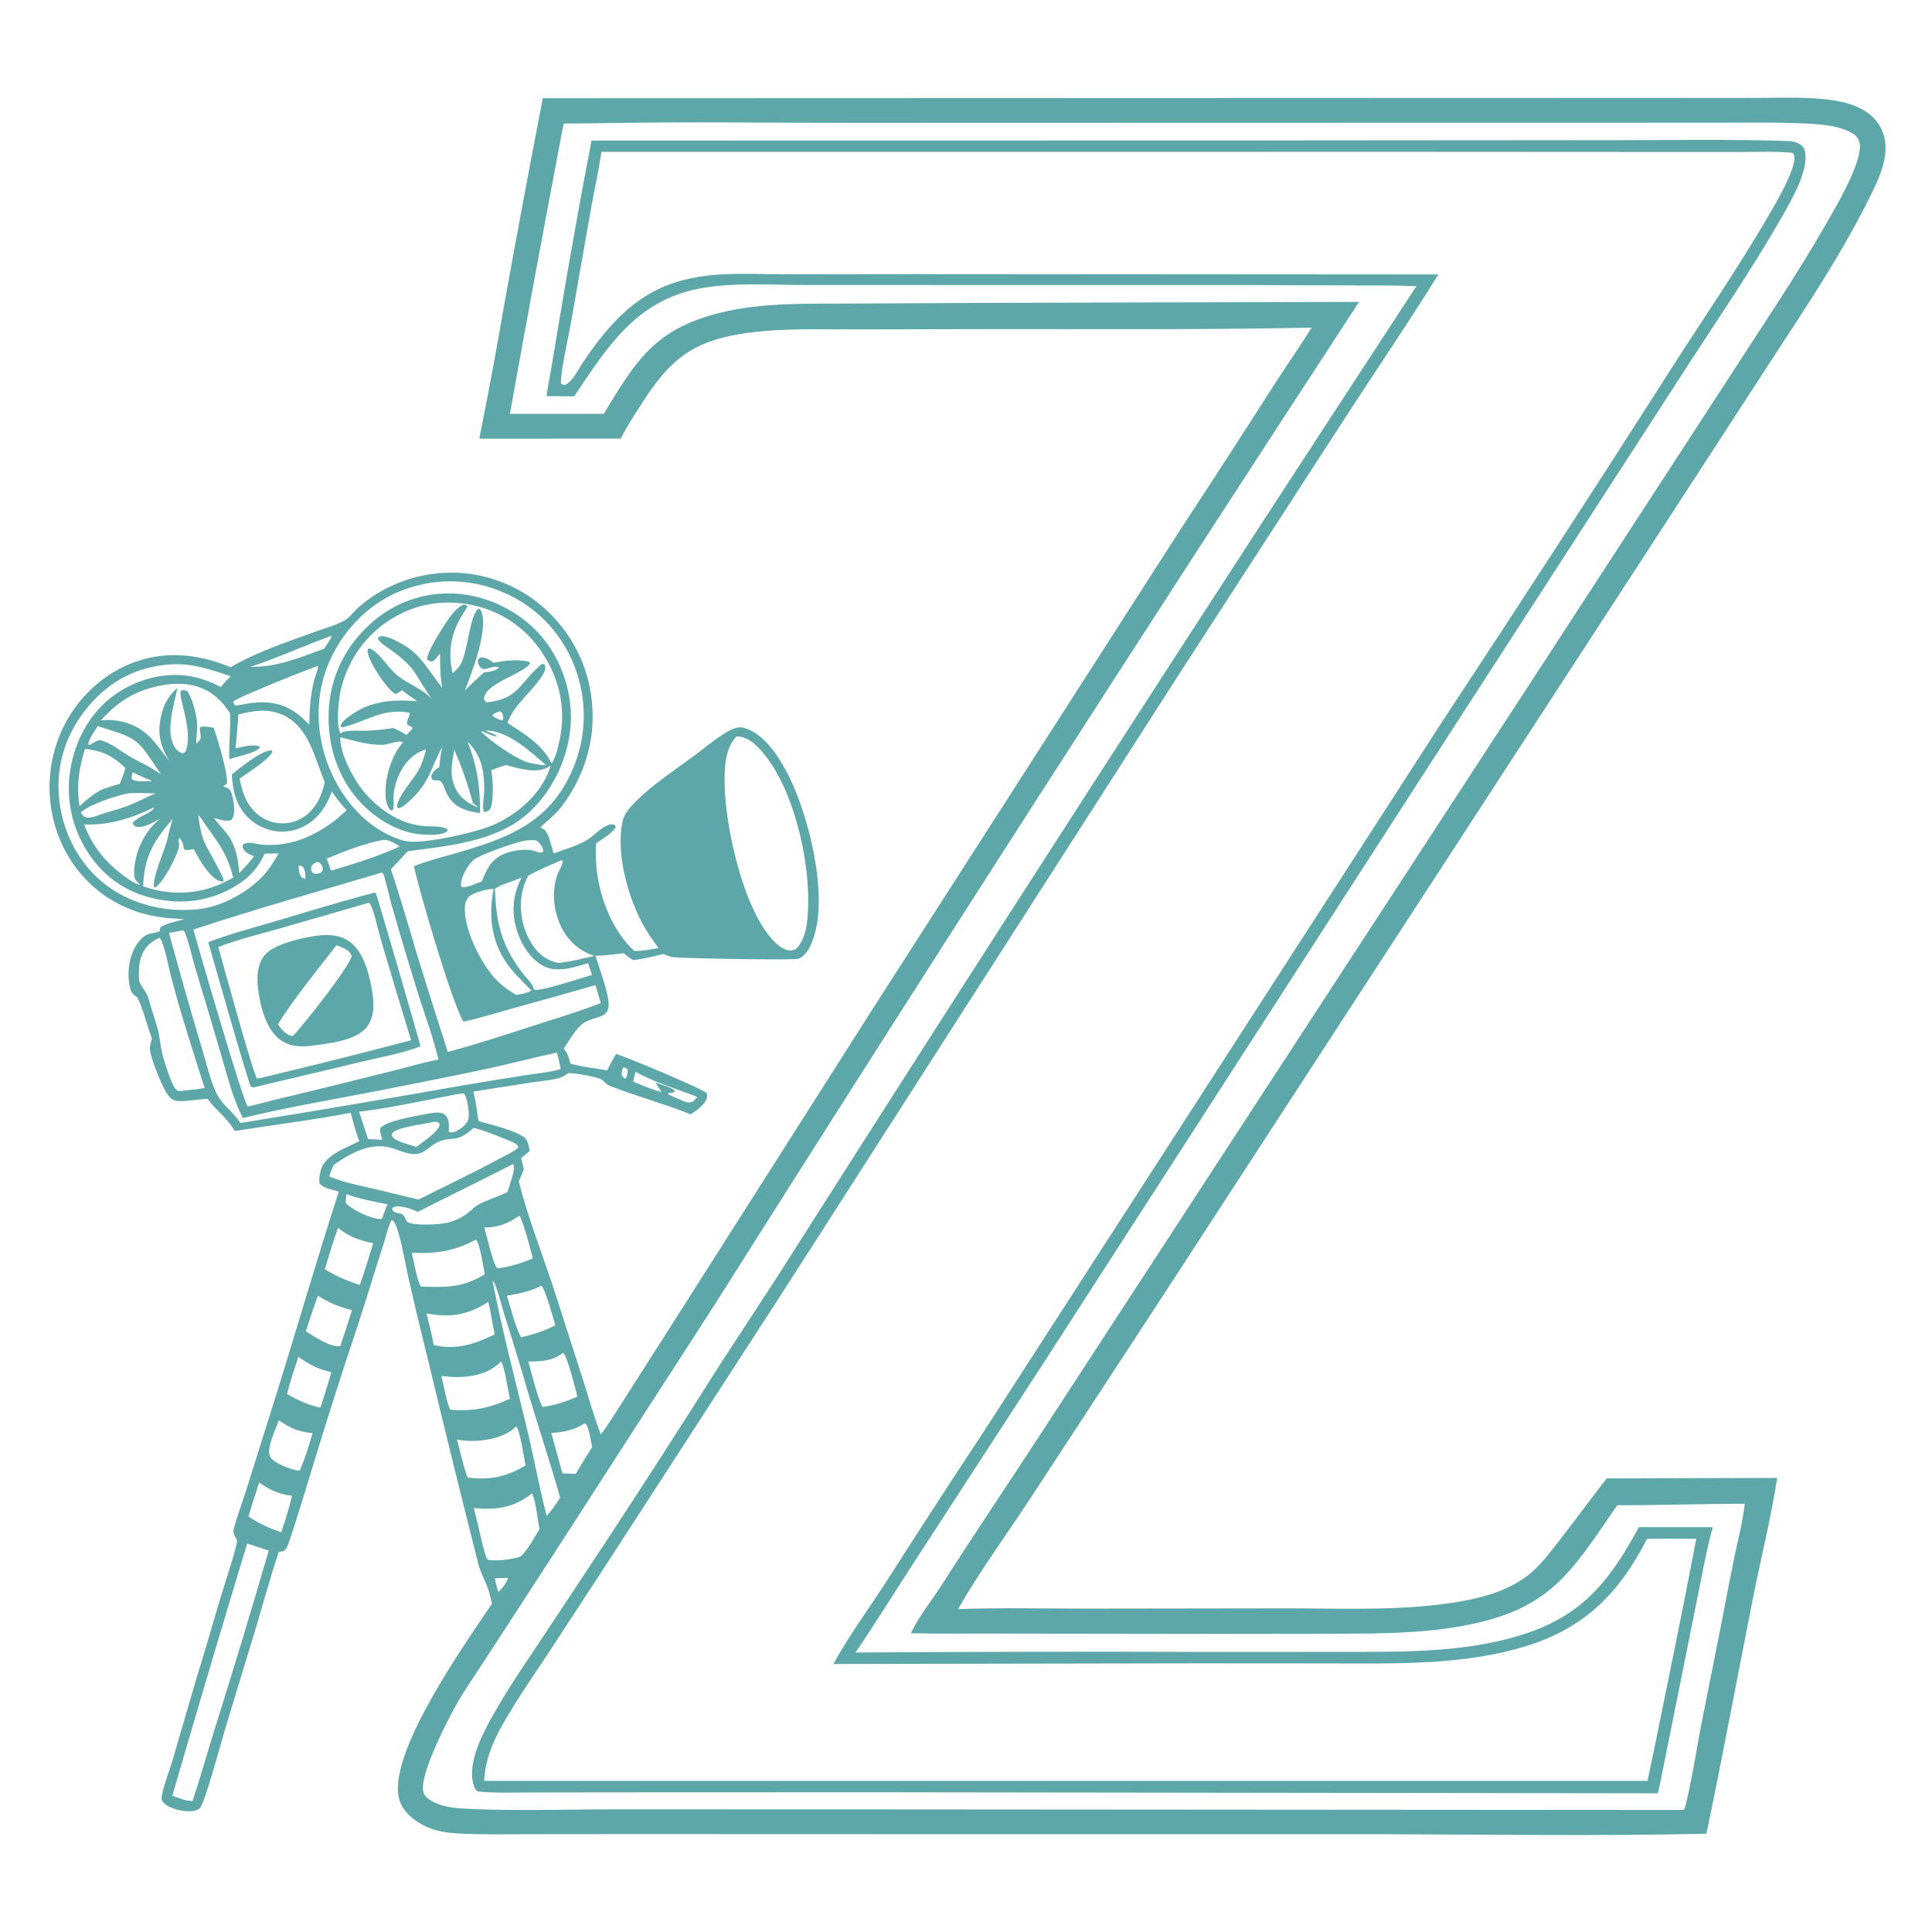
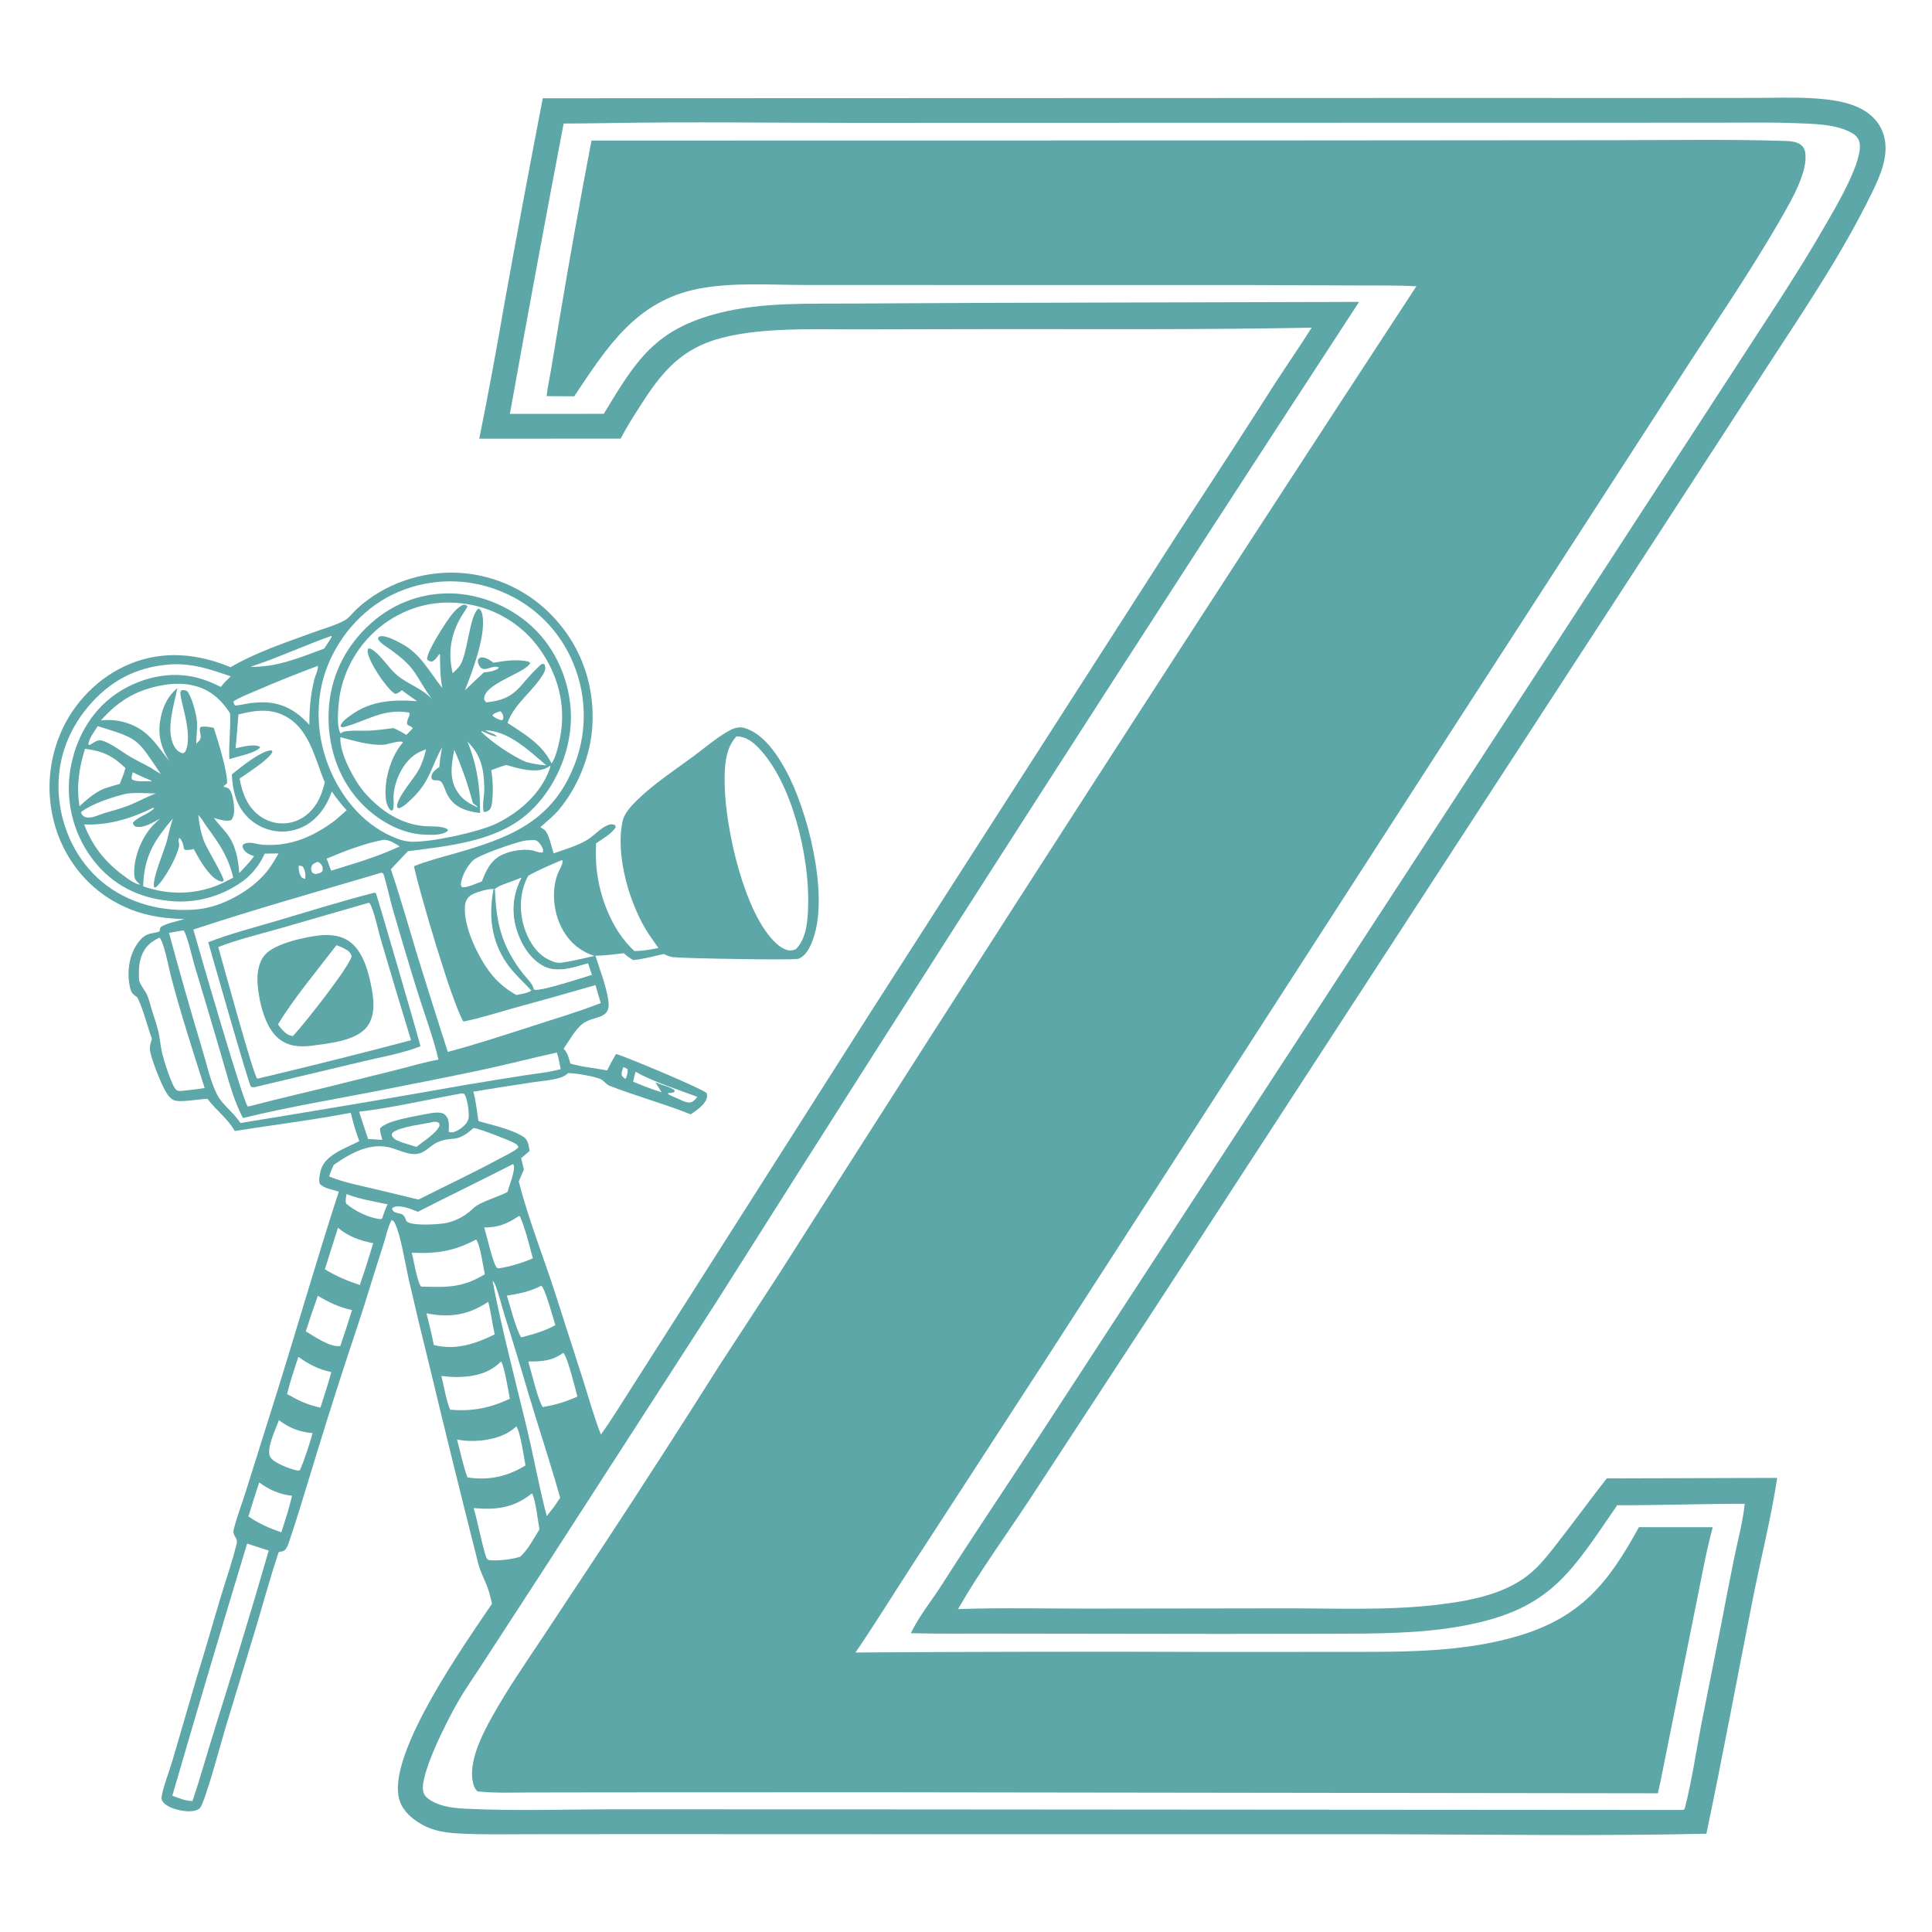
<svg xmlns="http://www.w3.org/2000/svg" version="1.1" style="display: block;" viewBox="0 0 2048 2048" width="1024" height="1024">
  <path transform="translate(0,0)" fill="rgb(255,255,255)" d="M 0 0 L 2048 0 L 2048 2048 L 0 2048 L 0 0 z" />
  <path transform="translate(0,0)" fill="rgb(93,167,169)" d="M 575.363 104.142 L 1477.21 103.839 L 1775.95 103.852 L 1863.63 103.782 C 1881.8 103.71 1900.14 103.05 1918.28 104.008 C 1936.57 104.973 1957.03 106.871 1973.48 115.648 C 1984.73 121.65 1993.4 131.215 1996.94 143.589 C 2002.79 164.015 1993.5 185.437 1984.71 203.549 C 1953.96 266.855 1914.21 325.952 1875.83 384.772 L 1750.88 577.156 L 1227.91 1380.94 L 1091.16 1589.95 C 1066.38 1627.5 1037.77 1666.87 1015.55 1705.7 C 1060.51 1704.13 1105.71 1705.16 1150.7 1705.2 L 1362 1704.91 C 1416.15 1704.83 1471.56 1707.43 1525.39 1700.9 C 1559.78 1696.72 1598.57 1689.39 1624.99 1665.43 C 1635.57 1655.84 1644.24 1644.25 1652.98 1633.02 C 1669.95 1611.23 1686.21 1588.9 1703.22 1567.15 L 1883.89 1566.65 C 1877.25 1610.12 1866.25 1653.25 1857.74 1696.41 C 1841.47 1778.85 1826.08 1861.59 1808.86 1943.82 C 1695.55 1946.39 1581.92 1944.69 1468.58 1944.35 L 1018.07 1944.35 L 672.061 1944.23 L 559.259 1944.33 C 534.184 1944.36 508.969 1944.98 483.935 1943.42 C 468.883 1942.47 455.973 1939.92 443.127 1931.57 C 433.152 1925.1 424.863 1916.57 422.553 1904.5 C 413.094 1855.05 492.757 1742.67 521.582 1699.94 C 520.155 1694.4 518.933 1688.56 516.966 1683.19 C 513.778 1674.49 509.337 1666.53 506.962 1657.5 C 489.236 1587.52 471.947 1517.43 455.099 1447.24 C 447.522 1416.87 440.228 1386.44 433.216 1355.94 C 429.822 1340.87 425.037 1310.48 419.002 1297.67 C 418.021 1295.59 417.366 1294.09 415.155 1293.22 C 411.051 1300.79 409.002 1311.41 406.289 1319.68 C 397.028 1347.94 388.65 1376.46 379.335 1404.69 C 364.072 1450.2 349.418 1495.92 335.374 1541.82 C 325.579 1573.36 316.389 1605.33 305.685 1636.57 C 301.722 1648.14 296.158 1643.05 295.165 1646.03 C 286.916 1670.73 280.032 1695.98 272.628 1720.95 L 239.119 1831.21 C 235.144 1843.99 216.951 1912.88 211.549 1917.08 C 206.847 1920.74 198.663 1920.32 193.177 1919.42 C 186.612 1918.34 175.92 1915.39 172.2 1909.25 C 170.795 1906.93 171.186 1904.85 171.719 1902.34 C 174.233 1890.48 179.29 1878.22 182.723 1866.51 L 208.88 1777.01 C 217.596 1749.26 225.421 1721.26 233.816 1693.42 C 239.506 1674.54 246.253 1655.53 250.861 1636.37 C 251.79 1632.51 250.469 1631.33 248.821 1628.21 C 247.399 1625.51 247.116 1623.51 247.88 1620.59 C 251.4 1607.13 256.567 1593.73 260.733 1580.43 L 292.297 1480.08 C 314.898 1407.9 335.759 1335.18 359.103 1263.23 C 352.83 1260.9 343.044 1260.02 338.777 1254.56 C 337.818 1250.34 338.986 1244.33 340.146 1240.17 C 344.685 1223.89 367.14 1216.88 380.868 1209.67 C 377.077 1199.8 374.334 1189.86 371.855 1179.59 C 331.086 1187.35 289.805 1192.46 248.827 1198.9 C 241.161 1185.29 229.102 1177.11 220.042 1164.85 C 210.954 1164.83 191.8 1169.04 184.429 1166.27 C 179.563 1164.44 175.758 1157.59 173.571 1153.26 C 169.367 1144.95 159.925 1121.74 158.981 1113.08 C 158.531 1108.96 159.79 1104.97 161.113 1101.13 C 155.7 1086.93 152.283 1070.7 145.541 1057.19 C 139.715 1053.24 138.734 1051.6 137.4 1044.75 C 134.528 1029.99 136.931 1012.5 145.708 1000.17 C 150.113 993.972 154.2 990.352 161.743 989.152 C 164.424 988.725 166.619 988.275 169.153 987.313 C 169.35 985.51 169.556 984.237 170.375 982.61 C 177.314 978.431 187.49 976.756 195.276 974.272 C 175.623 973.646 157.424 971.409 138.988 964.226 C 104.834 950.921 78.502 924.965 64.044 891.319 C 48.82 855.447 48.619 814.968 63.485 778.946 C 76.976 745.752 104.199 717.597 137.451 703.882 C 173.158 689.154 209.492 692.769 244.416 707.265 C 271.854 691.218 302.985 681.056 332.754 670.135 C 343.292 666.27 355.834 662.95 365.525 657.488 C 370.371 654.757 374.607 648.791 378.763 644.994 C 407.519 618.727 447.234 605.217 485.999 607.19 C 525.548 609.294 562.622 627.097 588.99 656.648 C 616.948 687.732 630.214 727.181 627.981 768.778 C 626.287 800.358 612.802 834.102 592.461 858.35 C 586.829 865.064 579.285 871.001 572.75 876.87 C 574.419 877.833 577.202 879.321 578.352 880.881 C 582.432 886.415 584.661 897.937 586.894 904.641 C 598.357 900.468 613.699 896.18 623.785 889.47 C 630.799 884.803 636.265 878.085 644.213 874.71 C 647.266 873.413 649.042 873.539 652.095 874.668 L 652.739 876.596 C 649.416 883.288 638.042 889.624 631.851 893.962 C 631.562 900.463 631.563 906.974 631.855 913.475 C 633.431 946.37 647.702 985.688 672.496 1008.14 C 681.17 1008.11 689.496 1006.61 697.97 1004.91 C 694.734 1000.43 691.555 995.918 688.433 991.364 C 667.739 960.528 651.838 906.775 660.098 869.904 C 661.838 862.139 669.416 854 675.001 848.507 C 692.863 830.944 714.802 816.701 734.919 801.796 C 746.233 793.414 757.545 783.709 769.563 776.459 C 775.181 773.069 781.974 769.653 788.65 771.529 C 808.947 777.232 823.455 799.142 833.015 816.605 C 856.311 859.16 877.478 944.274 863.32 991.065 C 860.488 1000.42 856.152 1012.02 846.642 1016.32 C 842.776 1018.06 724.862 1015.98 713.468 1014.63 C 709.989 1014.22 706.828 1012.76 703.675 1011.31 C 692.859 1013.55 682.255 1016.74 671.212 1017.71 C 667.466 1015.58 664.442 1013.38 661.295 1010.44 C 651.26 1011.65 641.262 1013.03 631.138 1013.12 C 635.977 1027.89 641.923 1043.65 644.649 1058.92 C 648.734 1081.82 630.294 1075.73 617.784 1085.13 C 609.655 1091.24 603.303 1103.4 597.471 1111.66 C 601.864 1116.2 602.959 1121.51 604.615 1127.41 C 616.974 1131.06 630.831 1132.28 643.567 1134.68 C 646.493 1128.72 649.666 1122.98 653.007 1117.25 C 663.299 1120.07 743.255 1153.47 749.24 1158.83 C 749.575 1160.67 749.72 1161.94 749.263 1163.8 C 747.487 1171 738.054 1177.32 732.183 1181.25 C 703.95 1169.97 674.416 1161.95 646.108 1150.97 C 641.962 1149.36 640.191 1145.12 635.892 1143.55 C 627.887 1140.63 611.069 1137.67 602.497 1137.49 C 599.959 1139.47 597.513 1141.19 594.425 1142.19 C 584.959 1145.27 573.321 1145.94 563.415 1147.46 C 542.849 1150.57 522.303 1153.81 501.779 1157.18 C 504.494 1167.38 505.659 1178 507.168 1188.43 C 521.192 1192.44 543.597 1197.37 555.417 1205.44 C 560 1208.56 560.387 1214.96 561.475 1220 L 552.4 1227.79 L 555.378 1239.65 L 549.916 1252.32 C 560.016 1292.38 575.904 1331.63 588.533 1370.97 L 618.05 1462.77 C 624.18 1482.07 629.598 1501.77 636.978 1520.63 C 647.498 1506.2 656.91 1490.62 666.574 1475.59 L 722.869 1387.35 L 926.958 1066.57 L 1249.93 563.439 C 1284.4 510.919 1318.54 458.186 1352.36 405.245 C 1364.92 385.863 1378.14 366.916 1390.39 347.336 C 1272.9 349.704 1155.1 348.693 1037.56 348.896 L 909.854 349.162 C 862.811 349.314 799.89 346.237 755.377 361.054 C 719.01 373.159 699.716 397.403 679.636 428.731 C 672.043 440.577 664.326 452.4 657.968 464.968 L 508.046 465.047 C 517.568 417.667 526.409 370.152 534.567 322.518 C 547.715 249.642 561.314 176.849 575.363 104.142 z" />
  <path transform="translate(0,0)" fill="rgb(255,255,255)" d="M 644.971 130.479 C 730.953 128.955 817.128 130.235 903.131 130.244 L 1378.3 130.123 L 1716.27 130.08 L 1831.07 130.014 C 1855.02 130.007 1879.07 129.565 1903 130.525 C 1921.31 131.26 1942.71 131.383 1959.59 139.142 C 1964.49 141.396 1969.05 144.345 1970.8 149.698 C 1976.92 168.354 1944.95 221.214 1935 238.604 C 1904.5 291.871 1869.72 342.978 1836.5 394.586 L 1644.04 690.478 L 1100.16 1524.59 C 1066.36 1576.47 1031.63 1627.82 998.333 1680.02 C 987.797 1696.54 974.838 1712.3 966.214 1729.93 L 965.56 1731.28 C 997.515 1732.06 1029.61 1731.55 1061.58 1731.7 L 1293.75 1732 L 1412.62 1731.84 C 1458.64 1731.69 1505.29 1731.84 1550.72 1723.48 C 1643.5 1706.42 1664.79 1667.52 1714.34 1595.59 C 1759.42 1595.72 1804.44 1594.07 1849.5 1594.08 C 1847.49 1612.89 1842.43 1631.82 1838.54 1650.33 C 1833.7 1674.3 1829.01 1698.3 1824.47 1722.33 L 1803.24 1828.98 C 1797.78 1857.84 1793.4 1887.45 1786.25 1915.92 C 1785.87 1917.42 1785.94 1916.97 1784.77 1918.43 L 1781.25 1918.64 L 939.824 1918.04 L 650.868 1917.96 C 599.058 1917.97 546.404 1919.86 494.684 1917.37 C 482.289 1916.77 468.788 1915.52 457.784 1909.23 C 453.657 1906.87 449.696 1903.92 448.629 1899.05 C 444.666 1880.92 474.719 1822.65 485.166 1804.45 C 493.582 1789.78 503.508 1775.96 512.634 1761.72 L 578.762 1659.99 L 758.913 1380.87 C 983.515 1025.55 1210.78 671.926 1440.69 320.021 L 1045.68 321.064 L 904.358 321.769 C 857.499 322.175 809.067 320.135 763.278 331.552 C 694.377 348.73 674.409 381.817 640.025 438.669 L 540.499 438.733 C 558.942 336.044 577.933 233.453 597.471 130.967 C 613.305 130.889 629.139 130.727 644.971 130.479 z" />
  <path transform="translate(0,0)" fill="rgb(93,167,169)" d="M 626.994 148.981 L 1357.32 148.863 L 1708.41 148.601 C 1768.78 148.668 1829.5 147.442 1889.82 149.344 C 1895.82 149.533 1902.98 149.508 1908.15 152.93 C 1911.21 154.954 1912.99 157.875 1913.58 161.475 C 1916.88 181.391 1899.03 212.104 1889.56 228.715 C 1855.59 288.306 1816.51 344.638 1779.47 402.293 L 1536.51 777.911 L 1107.75 1442.42 L 967.946 1657.59 C 947.513 1688.96 927.978 1720.77 906.881 1751.72 C 1035.23 1750.87 1163.58 1750.68 1291.93 1751.15 L 1418 1751.07 C 1481.19 1750.98 1547.36 1752.48 1608.56 1734.42 C 1675.92 1714.54 1704.91 1678.08 1737.31 1618.87 L 1815.61 1618.93 C 1808.26 1645.66 1803.58 1673.24 1797.99 1700.37 L 1762.73 1875.81 C 1761.18 1884.24 1759.4 1892.63 1757.4 1900.97 L 924.394 1899.88 L 647.827 1899.98 L 562.723 1900.11 C 543.966 1900.14 524.945 1900.93 506.275 1898.98 C 503.61 1896.69 502.31 1893.69 501.493 1890.3 C 496.164 1868.17 510.814 1839.38 521.122 1820.74 C 537.497 1791.13 557.363 1762.5 576.124 1734.32 L 643.353 1632.64 C 683.908 1570.87 723.912 1508.74 763.359 1446.26 L 824.312 1352.83 C 1047.67 1001.54 1273.38 651.738 1501.41 303.463 C 1480.72 302.319 1459.74 302.737 1439.01 302.593 L 1328.01 302.194 L 1030.46 302.161 L 854.263 302.11 C 817.44 302.105 776.502 299.031 740.433 306.077 C 674.153 319.025 643.718 367.822 608.636 420.118 L 579.423 419.917 C 580.386 410.75 582.533 401.511 584.059 392.407 L 593.003 338.669 C 603.615 275.313 614.946 212.08 626.994 148.981 z" />
-   <path transform="translate(0,0)" fill="rgb(255,255,255)" d="M 637.443 161.013 L 1503.76 160.962 L 1767.26 161.11 L 1849.82 161.088 C 1866.49 161.087 1883.71 160.266 1900.29 162.029 C 1900.9 162.795 1901.4 163.31 1901.73 164.304 C 1906.05 177.587 1877.18 224.397 1869.44 237.5 C 1838.57 289.753 1804.07 340.014 1771.39 391.146 C 1691.59 516.128 1610.86 640.513 1529.21 764.293 L 1043.16 1517.01 C 1007.66 1570.75 972.579 1624.76 937.919 1679.04 C 919.806 1706.92 899.43 1734.77 883.464 1763.89 L 1269.17 1763.2 L 1407.69 1763.29 C 1478.04 1763.33 1552.63 1765.77 1620.44 1744.06 C 1681.35 1724.56 1717.16 1687.39 1745.9 1631.3 C 1763.27 1630.81 1780.74 1631.16 1798.12 1631.14 C 1783.54 1708.15 1767.51 1785.07 1751.89 1861.88 L 1746.4 1887.81 L 513.258 1887.8 C 514.321 1866.18 521.857 1847.58 532.344 1828.88 C 547.35 1802.12 565.344 1776.51 582.259 1750.91 L 645.209 1654.55 L 828.849 1371.03 L 1254.86 706.909 L 1431.63 434.107 C 1462.66 386.421 1494.77 339.276 1524.74 290.928 L 970.915 290.561 L 832.876 290.723 C 808.764 290.716 783.965 289.446 759.939 291.205 C 740.996 292.593 721.251 296.362 703.712 303.814 C 665.792 319.925 640.498 350.765 618.075 384.008 C 612.855 391.747 607.674 403.37 599.399 407.922 C 596.692 408.084 596.758 408.043 594.609 406.371 C 594.473 391.891 602.177 359.456 604.932 343.797 L 626.746 219.669 C 630.222 200.172 634.801 180.607 637.443 161.013 z" />
  <path transform="translate(0,0)" fill="rgb(93,167,169)" d="M 583.505 811.508 C 583.377 812.729 583.069 813.89 582.663 815.049 C 573.453 841.352 549.704 862.051 525.061 873.529 C 506.595 882.13 456.888 893.037 436.038 892.246 C 430.818 892.048 425.768 890.757 420.898 888.928 C 388.399 876.724 364.683 849.387 350.855 818.262 C 335.27 783.182 332.945 741.962 347.163 706.042 C 360.787 671.626 387.904 642.039 422.119 627.535 C 456.879 612.684 496.156 612.46 531.083 626.916 C 566.248 641.082 594.091 669.012 608.146 704.221 C 622.78 740.037 622.35 780.241 606.954 815.735 C 582.667 872.658 537.325 888.875 482.154 904.681 C 467.656 908.835 452.822 912.543 438.831 918.222 C 443.768 942.683 479.472 1064.37 491.262 1082.92 C 509.272 1079.21 526.777 1073.54 544.479 1068.63 C 573.463 1060.75 602.379 1052.62 631.224 1044.23 L 636.824 1063.29 C 613.476 1072.4 589.297 1079.63 565.447 1087.3 C 535.262 1097.01 505.322 1106.91 474.663 1115.06 C 464.017 1081.96 453.536 1048.8 443.223 1015.59 C 433.701 984.16 424.828 952.572 414.343 921.436 L 432.341 902.324 C 474.174 896.877 523.682 892.41 557.219 864.317 C 584.478 841.482 602.007 805.188 604.835 769.879 C 607.552 735.959 595.72 699.775 573.455 673.999 C 551.09 648.108 517.025 631.342 482.902 629.235 C 449.839 627.241 417.375 638.712 392.904 661.035 C 365.836 685.343 350.044 717.507 348.41 753.965 C 346.848 788.821 357.492 823.695 381.277 849.632 C 398.584 868.504 424.196 883.93 450.217 884.774 C 457.305 885.003 469.2 885.704 474.649 880.663 L 474.466 879.112 C 468.853 875.273 457.573 876.231 451.001 875.807 C 425.272 874.148 402.973 859.207 386.376 840.029 C 375.473 827.429 359.623 798.066 360.832 781.501 L 361.066 777.561 C 355.968 770.007 358.881 743.388 360.589 734.497 C 366.751 703.599 384.806 676.36 410.864 658.651 C 438.331 640.37 469.13 634.677 501.336 641.5 C 532.018 648.071 558.776 666.689 575.6 693.175 C 593.519 720.841 600.123 752.265 593.177 784.577 C 591.56 792.102 589.107 802.956 584.698 809.265 L 583.505 811.508 z" />
  <path transform="translate(0,0)" fill="rgb(255,255,255)" d="M 583.505 811.508 C 583.377 812.729 583.069 813.89 582.663 815.049 C 573.453 841.352 549.704 862.051 525.061 873.529 C 506.595 882.13 456.888 893.037 436.038 892.246 C 430.818 892.048 425.768 890.757 420.898 888.928 C 388.399 876.724 364.683 849.387 350.855 818.262 C 335.27 783.182 332.945 741.962 347.163 706.042 C 360.787 671.626 387.904 642.039 422.119 627.535 C 456.879 612.684 496.156 612.46 531.083 626.916 C 566.248 641.082 594.091 669.012 608.146 704.221 C 622.78 740.037 622.35 780.241 606.954 815.735 C 582.667 872.658 537.325 888.875 482.154 904.681 C 467.656 908.835 452.822 912.543 438.831 918.222 C 443.768 942.683 479.472 1064.37 491.262 1082.92 C 509.272 1079.21 526.777 1073.54 544.479 1068.63 C 573.463 1060.75 602.379 1052.62 631.224 1044.23 L 636.824 1063.29 C 613.476 1072.4 589.297 1079.63 565.447 1087.3 C 535.262 1097.01 505.322 1106.91 474.663 1115.06 C 464.017 1081.96 453.536 1048.8 443.223 1015.59 C 433.701 984.16 424.828 952.572 414.343 921.436 L 432.341 902.324 C 474.174 896.877 523.682 892.41 557.219 864.317 C 584.478 841.482 602.007 805.188 604.835 769.879 C 607.552 735.959 595.72 699.775 573.455 673.999 C 551.09 648.108 517.025 631.342 482.902 629.235 C 449.839 627.241 417.375 638.712 392.904 661.035 C 365.836 685.343 350.044 717.507 348.41 753.965 C 346.848 788.821 357.492 823.695 381.277 849.632 C 398.584 868.504 424.196 883.93 450.217 884.774 C 457.305 885.003 469.2 885.704 474.649 880.663 L 474.466 879.112 C 468.853 875.273 457.573 876.231 451.001 875.807 C 425.272 874.148 402.973 859.207 386.376 840.029 C 375.473 827.429 359.623 798.066 360.832 781.501 C 375.568 785.237 391.183 790.222 406.562 789.5 C 410.37 789.322 425.229 784.126 427.172 786.902 L 426.217 788.038 C 413.898 802.961 406.904 827.534 409.014 846.841 C 409.455 850.885 410.93 855.89 413.991 858.752 C 414.194 858.942 414.433 859.088 414.655 859.255 L 416.398 858.823 C 418.136 853.909 416.805 847.969 417.225 842.783 C 418.62 825.572 428.634 805.035 444.561 797.222 C 446.851 796.098 449.295 795.193 451.671 794.276 C 449.712 802.252 447.524 809.306 443.614 816.548 C 438.97 825.152 418.396 848.021 421.247 856.235 C 423.443 856.839 423.659 856.666 425.608 855.616 C 430.062 853.217 434.263 848.93 437.874 845.404 C 455.691 828.006 457.191 812.495 468.646 792.143 C 467.334 799.113 466.233 805.931 465.69 813.005 C 462.411 815.303 458.622 817.795 457.528 821.909 C 457.099 823.519 457.363 824.545 457.87 826.051 C 461.032 828.139 463.298 826.446 466.022 827.665 C 474.732 831.566 468.162 857.419 508.886 861.794 C 509.047 834.93 505.858 811.161 495.524 786.158 C 510.173 800.324 513.029 815.865 513.379 835.738 C 513.518 843.607 510.882 853.043 512.739 860.526 C 515.067 860.974 516.333 860.251 518.223 858.922 C 520.969 856.991 521.487 851.732 521.796 848.669 C 522.862 838.093 522.489 826.955 520.744 816.475 C 525.951 814.547 531.223 812.28 536.612 810.943 C 549.259 814.521 567.411 820.161 579.984 813.787 C 581.245 813.148 582.36 812.329 583.505 811.508 z" />
  <path transform="translate(0,0)" fill="rgb(255,255,255)" d="M 361.066 777.561 C 355.968 770.007 358.881 743.388 360.589 734.497 C 366.751 703.599 384.806 676.36 410.864 658.651 C 438.331 640.37 469.13 634.677 501.336 641.5 C 532.018 648.071 558.776 666.689 575.6 693.175 C 593.519 720.841 600.123 752.265 593.177 784.577 C 591.56 792.102 589.107 802.956 584.698 809.265 C 574.591 788.815 556.335 778.415 537.943 766.247 C 545.689 745.136 565.169 732.971 576.207 713.922 C 578.323 710.27 578.408 708.329 577.271 704.218 C 574.433 702.559 572.389 705.491 570.244 707.48 C 549.422 726.783 548.261 741.296 515.366 744.545 L 513.249 741.718 C 511.49 724.796 556.681 713.874 562.085 702.853 L 560.328 701.347 C 548.32 698.511 535.034 700.435 523.05 702.535 C 520.24 700.205 515.232 696.993 511.438 696.898 C 508.696 696.829 508.415 697.306 506.711 699.187 C 506.508 701.146 506.531 702.498 507.334 704.296 C 512.184 715.155 520.385 704.194 528.731 707.396 L 528.472 708.287 C 524.155 711.709 518.162 712.112 512.862 712.846 C 506.066 719.076 499.37 725.413 492.775 731.855 C 500.672 711.936 516.923 669.64 510.662 649.216 C 509.992 647.028 509.3 646.228 507.279 645.116 C 497.542 651.97 495.958 692.576 487.673 705.248 C 485.654 708.336 482.549 711.059 479.909 713.622 C 475.102 694.231 477.22 676.394 486.246 658.438 C 488.945 653.069 492.69 648.185 495.63 642.924 C 493.773 641.02 493.85 641.117 491.183 640.997 C 483.321 644.365 477.032 653.667 472.382 660.625 C 467.871 667.374 451.594 692.892 452.83 699.15 C 455.263 700.999 455.329 701.206 458.353 701.162 C 461.642 699.354 463.479 696.343 465.666 693.383 L 466.449 693.775 C 466.555 705.773 466.507 717.401 468.862 729.208 C 454.8 711.96 446.21 693.287 425.692 682.323 C 420.431 679.512 407.946 672.479 402.149 674.825 C 400.901 675.33 401.017 676.287 400.654 677.449 C 403.613 682.155 409.626 685.498 414.082 688.72 C 442.96 709.605 439.105 715.253 457.841 741.016 C 446.854 729.177 432.957 725.773 420.881 715.709 C 411.876 708.204 403.554 694.081 394.371 688.545 C 392.469 687.399 392.331 687.2 390.115 687.785 C 389.727 689.101 389.585 690.179 389.819 691.547 C 391.785 703.024 409.016 728.847 418.483 735.433 C 421.272 735.521 422.85 733.985 425.004 732.433 L 426.023 731.687 C 431.296 735.728 436.723 739.492 442.204 743.242 C 417.067 741.396 393.01 742.684 371.915 758.149 C 368.222 760.857 361.662 765.159 360.966 769.891 C 363.088 771.311 362.965 771.092 365.304 770.467 C 388.726 764.218 406.667 750.456 433.884 755.416 C 434.823 758.036 432.951 760.291 432.133 762.893 C 429.563 771.061 435.102 767.672 437.495 772.106 C 435.292 774.452 433.064 776.775 430.812 779.073 C 426.301 776.297 421.947 773.89 417.075 771.774 C 408.278 772.899 399.367 774.169 390.502 774.548 C 382.396 774.894 372.778 773.864 364.915 775.485 C 363.365 775.804 362.273 776.602 361.066 777.561 z" />
  <path transform="translate(0,0)" fill="rgb(255,255,255)" d="M 514.42 774.275 C 538.879 774.408 561.454 796.329 579.128 811.292 C 571.722 810.848 564.775 809.578 557.608 807.717 C 543.313 801.813 520.916 786.518 510.265 775.819 L 510.886 775.008 C 515.265 776.823 522.253 780.689 526.93 780.685 C 525.099 778.973 523.871 778.19 521.482 777.37 C 519.257 776.606 517.273 775.759 515.185 774.677 L 514.42 774.275 z" />
  <path transform="translate(0,0)" fill="rgb(255,255,255)" d="M 481.555 794.84 C 489.789 813.738 495.954 831.354 501.257 851.308 L 506.073 855.049 L 505.876 855.741 C 497.838 852.014 491.144 848.259 485.882 840.859 C 475.557 826.341 478.566 810.948 481.555 794.84 z" />
  <path transform="translate(0,0)" fill="rgb(255,255,255)" d="M 530.162 753.942 C 531.903 754.851 532.774 756.477 533.214 758.416 C 533.776 760.892 533.727 761.518 532.453 763.509 L 529.605 762.904 C 526.81 761.676 523.802 760.784 521.952 758.231 C 523.785 755.735 527.274 755.045 530.162 753.942 z" />
  <path transform="translate(0,0)" fill="rgb(255,255,255)" d="M 404.321 925.076 C 404.451 925.103 404.594 925.092 404.71 925.156 C 404.736 925.17 406.344 926.301 406.377 926.353 C 407.655 928.368 414.201 956.27 415.624 961.179 C 424.495 992.048 433.703 1022.82 443.249 1053.49 C 450.588 1076.53 459.22 1099.69 464.797 1123.21 C 449.952 1125.92 435.351 1130.28 420.732 1134.01 L 365.118 1147.83 C 331.584 1156.43 297.775 1163.82 264.307 1172.7 L 262.578 1172.82 C 257.779 1168.12 211.567 1008.94 204.96 985.366 C 270.701 963.601 337.915 944.799 404.321 925.076 z" />
  <path transform="translate(0,0)" fill="rgb(93,167,169)" d="M 397.161 946.182 C 397.617 946.5 398.188 946.697 398.531 947.135 C 399.44 948.294 442.78 1097.1 445.72 1109.13 C 426.507 1116.67 404.333 1120.4 384.275 1125.25 L 268.978 1152.64 L 265.984 1152.03 C 263.179 1147.9 225.152 1014.3 220.739 998.796 C 243.839 989.743 268.493 983.504 292.294 976.434 C 327.105 966.093 362.012 955.286 397.161 946.182 z" />
  <path transform="translate(0,0)" fill="rgb(255,255,255)" d="M 390.557 957.048 L 391.801 957.381 C 396.185 963.706 400.909 986.565 403.516 995.338 C 414.049 1031.18 424.785 1066.97 435.722 1102.69 C 382.533 1116.7 329.18 1130.08 275.672 1142.82 L 272.621 1143.42 C 268.443 1139.26 236.117 1020.52 231.38 1003.9 C 252.159 995.831 274.198 990.523 295.629 984.473 L 390.557 957.048 z" />
  <path transform="translate(0,0)" fill="rgb(93,167,169)" d="M 340.561 991.362 C 350.725 990.653 361.107 991.68 369.754 997.533 C 385.164 1007.96 391.113 1031.57 394.2 1048.89 C 396.502 1061.82 397.604 1076.63 389.456 1087.84 C 377.82 1103.84 347.299 1106.11 329.238 1108.69 C 329.025 1108.72 328.813 1108.75 328.599 1108.77 C 316.114 1109.91 304.916 1108.98 294.914 1100.54 C 280.939 1088.74 274.927 1062.96 273.24 1045.45 C 272.144 1034.07 273.213 1020.95 281.029 1011.96 C 291.595 999.809 325.312 992.781 340.561 991.362 z" />
  <path transform="translate(0,0)" fill="rgb(255,255,255)" d="M 356.645 1001.98 C 359.681 1003.08 362.661 1004.24 365.518 1005.77 C 369.298 1007.78 371.47 1009.42 372.796 1013.69 C 369.634 1025.86 322.228 1085.85 310.673 1098.11 C 310.395 1098.12 310.116 1098.16 309.839 1098.13 C 303.321 1097.57 298.282 1090.71 294.622 1085.95 C 310.444 1059.58 337.316 1027.25 356.645 1001.98 z" />
  <path transform="translate(0,0)" fill="rgb(255,255,255)" d="M 178.483 725.36 C 186.903 724.555 195.365 724.561 203.665 726.355 C 222.02 730.323 233.901 740.822 243.887 756.085 C 244.723 772.327 242.328 788.478 243.116 804.747 C 250.783 801.974 271.676 798.303 275.875 792.021 C 275.654 791.852 275.454 791.651 275.212 791.515 C 269.312 788.184 256.145 791.847 249.689 793.27 C 250.96 781.328 251.761 769.321 252.719 757.35 C 267.808 753.563 282.824 750.918 297.792 756.996 C 327.417 769.026 333.261 803.026 344.314 829.432 C 342.317 837.153 340.046 844.546 335.838 851.393 C 329.634 861.491 320.29 869.145 308.607 871.814 C 297.545 874.367 285.92 872.182 276.539 865.787 C 262.344 856.151 257.025 841.332 253.948 825.355 C 262.459 819.194 284.89 805.512 288.863 796.921 L 287.688 795.41 C 277.491 795.13 253.956 814.168 245.678 820.988 C 246.352 830.784 247.662 840.745 251.535 849.843 C 257.04 862.797 267.556 872.969 280.685 878.042 C 293.65 883.1 308.125 882.601 320.711 876.662 C 336.388 869.172 346.139 854.995 351.738 839.041 C 356.604 846.089 361.68 852.582 367.439 858.928 L 355.635 869.318 C 332.376 886.84 307.776 897.671 278.166 895.42 C 271.031 894.878 264.889 891.486 258.106 894.85 C 257.251 896.445 256.653 896.644 257.427 898.634 C 259.457 903.853 264.435 905.971 269.326 907.528 C 264.826 913.998 258.946 919.729 253.611 925.53 C 252.525 910.048 249.693 895.078 239.718 882.646 C 235.443 877.317 230.769 872.703 226.715 867.097 C 232.257 868.4 240.408 871.653 245.495 869.03 C 247.3 866.104 247.968 863.825 248.143 860.372 C 248.435 854.591 247.095 839.66 242.204 835.788 C 240.438 834.39 238.945 835.39 236.953 833.244 C 238.46 832.324 239.566 831.533 240.744 830.213 C 241.04 817.197 230.928 784.62 226.561 771.47 C 221.88 770.672 217.424 769.662 212.694 770.549 C 210.666 773.192 212.796 777.307 212.762 780.586 C 212.72 784.612 210.671 785.619 208.032 788.37 C 208.032 780.734 209.302 773.054 208.836 765.428 C 208.355 757.556 203.355 738.378 198.355 732.614 C 195.878 731.58 195.315 731.39 192.666 731.67 C 192.219 732.238 191.484 732.669 191.326 733.374 C 189.787 740.205 204.633 776.371 197.086 795.37 C 196.24 797.499 195.731 797.623 193.769 798.517 C 190.456 797.72 188.237 796.178 186.225 793.435 C 174.197 777.041 184.571 747.469 188.031 729.27 C 187.812 729.471 187.595 729.675 187.374 729.874 C 178.586 737.769 173.807 746.462 171.025 757.883 C 166.451 776.659 169.606 790.615 179.564 806.874 C 170.995 796.216 163.08 783.513 152.004 775.283 C 139.502 765.994 122.344 761.696 106.94 763.691 C 127.418 740.649 148.002 729.63 178.483 725.36 z" />
  <path transform="translate(0,0)" fill="rgb(255,255,255)" d="M 780.634 780.695 C 780.859 780.681 781.084 780.653 781.31 780.653 C 790.309 780.663 797.909 786.356 803.942 792.584 C 839.946 829.749 857.987 908.234 856.704 959.172 C 856.316 974.566 855.288 995.081 843.413 1006.31 C 841.881 1006.78 840.09 1007.44 838.493 1007.55 C 832.867 1007.95 826.387 1003.37 822.493 999.736 C 788.705 968.201 769.112 878.069 768.198 832.63 C 767.855 815.55 768.112 793.771 780.634 780.695 z" />
  <path transform="translate(0,0)" fill="rgb(255,255,255)" d="M 502.015 1195.7 C 507.116 1195.94 541.039 1209.08 545.833 1211.98 C 547.958 1213.27 548.881 1213.96 549.468 1216.45 C 543.36 1221.72 534.675 1225.39 527.548 1229.25 C 500.034 1244.19 471.541 1257.42 443.623 1271.6 L 399.209 1260.9 C 382.546 1256.92 364.814 1253.63 348.93 1247.1 C 350.209 1242.85 351.922 1238.93 353.726 1234.88 C 371.72 1222.29 393.122 1210.18 415.64 1217.05 C 423.152 1219.34 430.613 1223.02 438.558 1223.34 C 450.232 1223.82 454.665 1214.82 464.213 1210.64 C 480.315 1203.58 482.761 1212.9 502.015 1195.7 z" />
  <path transform="translate(0,0)" fill="rgb(255,255,255)" d="M 193.303 986.364 L 194.996 986.538 C 199.663 995.835 203.519 1014.57 206.701 1025.11 C 216.201 1056.42 225.523 1087.78 234.667 1119.19 C 241.144 1140.84 246.943 1165.23 257.569 1185.14 C 307.113 1172.98 359.072 1164.6 409.25 1154.59 C 444.778 1147.51 480.443 1140.72 515.839 1133.02 C 540.733 1127.61 565.38 1121.15 590.296 1115.78 C 592.206 1121.46 593.189 1127.42 594.352 1133.29 C 581.891 1136.88 568.177 1138 555.337 1140 C 533.823 1143.38 512.329 1146.88 490.856 1150.51 C 412.279 1164.4 333.597 1177.7 254.817 1190.4 C 248.003 1179.38 235.833 1171.48 230.139 1160.31 C 223.025 1146.35 219.344 1128.73 214.773 1113.72 C 202.304 1072.28 190.434 1030.67 179.167 988.889 L 193.303 986.364 z" />
  <path transform="translate(0,0)" fill="rgb(255,255,255)" d="M 261.966 1636.28 C 269.619 1638.66 277.224 1641.23 284.847 1643.71 C 266.351 1707.9 246.669 1771.95 226.72 1835.7 C 219.072 1860.14 212.229 1884.89 204.074 1909.16 C 196.858 1909.26 189.339 1905.96 182.668 1903.5 C 208.602 1814.28 235.035 1725.2 261.966 1636.28 z" />
  <path transform="translate(0,0)" fill="rgb(255,255,255)" d="M 524.661 942.594 C 527.595 938.617 546.772 933.513 552.71 930.339 C 543.286 948.679 541.665 967.378 548.022 987.061 C 552.825 1001.93 562.727 1017.75 577.194 1024.72 C 591.244 1031.5 609.073 1025.38 623.258 1021.2 C 624.66 1025.22 626.014 1029.25 627.319 1033.3 C 618.165 1036.04 571.49 1051.51 566.294 1048.82 C 566.112 1048.73 565.975 1048.57 565.816 1048.44 L 563.176 1050.04 C 559.144 1053.05 552.14 1053.66 547.234 1054.72 C 538.025 1049.43 530.165 1043.41 523.147 1035.39 C 508.553 1018.71 490.762 982.701 492.913 960.125 C 493.333 955.721 495.008 952.031 498.586 949.339 C 502.766 946.195 517.958 941.719 523.155 942.483 L 524.661 942.594 z" />
  <path transform="translate(0,0)" fill="rgb(255,255,255)" d="M 524.661 942.594 C 527.595 938.617 546.772 933.513 552.71 930.339 C 543.286 948.679 541.665 967.378 548.022 987.061 C 552.825 1001.93 562.727 1017.75 577.194 1024.72 C 591.244 1031.5 609.073 1025.38 623.258 1021.2 C 624.66 1025.22 626.014 1029.25 627.319 1033.3 C 618.165 1036.04 571.49 1051.51 566.294 1048.82 C 566.112 1048.73 565.975 1048.57 565.816 1048.44 C 564.491 1042.38 557.95 1036.72 554.217 1031.88 C 531.703 1002.7 526.046 978.808 524.661 942.594 z" />
  <path transform="translate(0,0)" fill="rgb(93,167,169)" d="M 524.661 942.594 C 526.046 978.808 531.703 1002.7 554.217 1031.88 C 557.95 1036.72 564.491 1042.38 565.816 1048.44 L 563.176 1050.04 C 554.385 1040.23 544.63 1032.03 537.09 1021.01 C 520.652 997.011 517.841 970.461 523.155 942.483 L 524.661 942.594 z" />
  <path transform="translate(0,0)" fill="rgb(255,255,255)" d="M 178.997 704.421 C 202.682 702.427 222.724 709.51 244.699 716.944 C 240.829 720.535 237.288 723.993 234.076 728.22 C 222.659 722.349 211.02 718.017 198.232 716.307 C 170.002 712.531 140.045 721.996 117.763 739.387 C 92.194 759.344 77.344 790.365 73.66 822.229 C 70.123 854.865 79.617 887.578 100.075 913.251 C 119.98 938.187 146.681 951.488 178.172 954.891 C 207.976 958.366 237.931 949.768 261.355 931.015 C 269.827 923.321 275.862 915.314 280.578 904.904 L 295.266 904.664 C 291.454 911.331 287.664 917.942 282.82 923.927 C 266.346 944.281 235.666 961.3 209.539 963.891 C 173.66 967.449 135.894 958.009 108.022 934.69 C 81.352 912.376 65.47 879.211 62.493 844.763 C 59.402 808.988 70.86 775.716 93.913 748.509 C 116.475 721.881 144.274 707.246 178.997 704.421 z" />
  <path transform="translate(0,0)" fill="rgb(255,255,255)" d="M 169.029 993.923 C 173.787 998.104 179.122 1026.99 181.063 1034.39 C 191.547 1074.39 204.355 1113.97 216.935 1153.36 C 209.094 1154.76 201.058 1155.42 193.142 1156.32 C 190.564 1156.47 189.025 1156.88 186.836 1155.17 C 181.986 1151.38 173.395 1122.93 171.776 1115.91 C 169.947 1107.98 169.494 1099.78 167.473 1091.87 C 165.226 1083.08 161.995 1074.51 159.521 1065.77 C 158.408 1061.84 157.38 1057.82 155.657 1054.1 C 153.512 1049.46 147.362 1042.69 147.299 1037.72 C 147.196 1029.57 146.959 1022.49 149.632 1014.53 C 153.177 1003.98 159.387 998.587 169.029 993.923 z" />
  <path transform="translate(0,0)" fill="rgb(255,255,255)" d="M 595.016 911.909 L 596.441 912.177 C 596.524 917.206 592.253 922.949 590.597 927.822 C 584.57 945.56 586.885 967.06 595.419 983.58 C 602.945 998.148 614.442 1008.23 630.092 1013.31 C 618.216 1015.99 606.328 1019.01 594.252 1020.62 C 589.225 1021.02 583.783 1018.55 579.504 1016.15 C 567.026 1009.17 558.942 994.592 555.12 981.215 C 550.154 963.832 551.144 944.181 560.042 928.264 C 571.214 921.915 583.267 917.085 595.016 911.909 z" />
  <path transform="translate(0,0)" fill="rgb(255,255,255)" d="M 210.133 863.894 C 213.722 867.234 216.527 872.768 219.48 876.762 C 232.799 894.778 241.988 908.376 247.232 930.378 C 243.791 932.194 240.322 933.956 236.826 935.664 C 210.013 948.602 179.546 949.382 151.741 939.534 C 152.809 907.505 163.124 891.455 183.211 867.706 C 180.696 875.183 178.994 882.907 177.157 890.572 C 174.672 900.56 160.332 933.218 163.493 940.725 L 165.284 940.436 C 173.898 933.668 188.042 907.43 189.806 896.946 C 190.324 893.871 188.322 891.048 189.965 888.299 L 191.272 889.099 C 192.704 891.573 194.017 893.735 194.385 896.617 C 194.594 898.245 194.727 899.197 195.606 900.65 C 198.957 901.543 202.021 900.664 205.343 900.029 C 206.647 902.443 207.978 904.842 209.337 907.225 C 214.048 915.458 224.115 932.168 234.117 934.308 C 236.092 934.731 235.262 934.741 237.17 933.456 C 236.871 928.355 219.609 900.111 216.47 892.23 C 212.764 882.925 211.402 873.794 210.133 863.894 z" />
  <path transform="translate(0,0)" fill="rgb(255,255,255)" d="M 563.844 1583.05 C 567.49 1587.66 570.401 1613.97 571.855 1621.13 C 565.852 1630.78 559.859 1642.61 551.414 1650.23 C 542.321 1653.02 529.697 1654.54 520.21 1653.91 C 517.541 1653.73 517.335 1653.62 515.698 1651.68 C 509.972 1634.44 507.196 1616.12 502.112 1598.61 C 525.784 1600.88 545.011 1598.36 563.844 1583.05 z" />
  <path transform="translate(0,0)" fill="rgb(255,255,255)" d="M 543.757 1233.98 L 544.388 1234.56 C 546.732 1240.27 539.659 1256.96 537.983 1263.53 C 528.389 1268.73 508.958 1274 502.108 1280.5 C 493.777 1288.42 485.979 1293.03 474.746 1296.04 C 466.811 1298.17 437.613 1299.64 431.753 1295.22 C 429.045 1293.17 430.781 1289.85 425.468 1286.77 C 423.447 1286.33 420.934 1286 419.055 1285.17 C 416.518 1284.05 416.323 1283.38 415.529 1280.98 C 415.999 1280.61 416.416 1280.16 416.94 1279.88 C 423.167 1276.45 436.902 1281.89 443 1284.57 C 476.404 1267.35 510.349 1251.23 543.757 1233.98 z" />
  <path transform="translate(0,0)" fill="rgb(255,255,255)" d="M 504.688 1313.92 C 509.022 1319.13 512.278 1343.14 513.918 1350.78 C 489.735 1365.29 473.816 1364.65 446.297 1363.81 C 441.879 1357.89 438.755 1336.11 436.423 1327.96 C 462.431 1329.18 481.629 1326.35 504.688 1313.92 z" />
  <path transform="translate(0,0)" fill="rgb(255,255,255)" d="M 547.257 1512.01 C 551.271 1516.45 555.63 1545.67 557.012 1553.45 C 537.582 1565.34 518.21 1569.49 495.557 1566.16 C 490.818 1553.39 488.038 1539.1 484.409 1525.92 C 488.882 1526.83 493.427 1527.34 497.991 1527.45 C 514.617 1527.82 535.025 1523.98 547.257 1512.01 z" />
  <path transform="translate(0,0)" fill="rgb(255,255,255)" d="M 522.098 1357.73 C 524.295 1359.68 524.956 1361.78 525.915 1364.47 C 529.475 1374.49 531.984 1384.98 535.146 1395.14 C 543.753 1422.27 552.046 1449.49 560.021 1476.81 C 571.064 1513.88 583.325 1550.4 593.784 1587.67 C 591.559 1591.26 589.021 1594.69 586.629 1598.17 L 579.572 1607.14 C 571.576 1576.7 566.008 1545.44 558.668 1514.8 C 546.164 1462.61 532.279 1410.42 522.098 1357.73 z" />
  <path transform="translate(0,0)" fill="rgb(255,255,255)" d="M 162.665 856.118 L 163.285 856.936 C 157.14 863.354 146.928 865.212 140.897 872.032 C 141.302 874.617 141.532 874.35 143.271 876.073 C 152.171 878.508 162.077 871.83 169.658 867.743 C 167.04 870.11 164.416 872.491 162.002 875.068 C 149.858 888.035 141.202 909.815 142.331 927.704 C 142.619 932.277 144.376 934.009 147.694 936.893 C 148.015 937.171 148.341 937.443 148.664 937.718 C 145.468 937.691 142.254 935.569 139.433 934.134 C 115.376 918.248 99.581 900.899 89.16 873.934 C 115.042 875.1 139.658 867.483 162.665 856.118 z" />
  <path transform="translate(0,0)" fill="rgb(255,255,255)" d="M 487.621 1159.3 C 489.431 1158.99 490.032 1158.98 491.751 1159.29 C 492.593 1160.36 492.613 1160.29 493.316 1161.75 C 495.637 1166.57 498.054 1181.91 496.334 1186.84 C 494.412 1192.36 488.399 1196.8 483.302 1199.16 C 480.54 1200.44 478.506 1200.79 475.641 1199.8 C 475.817 1196.92 475.971 1194.02 475.753 1191.14 C 475.453 1187.15 474.238 1183.51 470.878 1181.07 C 466.643 1177.99 457.028 1179.86 452.126 1180.84 C 441.091 1183.05 408.345 1188.03 402.799 1196.42 C 403.009 1200.56 404.13 1204.33 405.205 1208.29 C 400.188 1208.02 395.173 1207.71 390.162 1207.35 L 380.643 1178.47 C 414.456 1174.51 453.528 1165.57 487.621 1159.3 z" />
  <path transform="translate(0,0)" fill="rgb(255,255,255)" d="M 531.153 1443.17 C 534.968 1448.87 538.719 1474.55 540.485 1482.75 C 518.877 1492.71 500.883 1496.35 477.231 1494.33 C 473.427 1486.7 470.267 1467.84 467.89 1458.62 C 473.811 1459.21 479.826 1459.84 485.781 1459.72 C 502.523 1459.41 519.167 1455.61 531.153 1443.17 z" />
  <path transform="translate(0,0)" fill="rgb(255,255,255)" d="M 517.544 1379.97 C 520.518 1391.17 521.772 1403.14 524.418 1414.5 C 503.706 1424.7 483.019 1431.56 459.835 1425.76 C 457.734 1414.49 454.789 1403.35 452.093 1392.21 C 476.885 1397.02 496.413 1394.13 517.544 1379.97 z" />
  <path transform="translate(0,0)" fill="rgb(255,255,255)" d="M 336.408 706.027 L 336.937 706.169 C 337.864 708.201 333.841 717.545 333.137 720.422 C 329.184 736.598 327.862 751.801 327.948 768.36 C 324.767 764.889 321.349 761.551 317.677 758.596 C 302.737 746.575 287.789 743.043 268.916 744.994 C 262.322 745.318 255.844 747.573 249.131 747.865 C 247.797 746.165 247.777 745.648 247.469 743.479 C 255.101 738.555 264.722 735.092 273.048 731.476 C 293.971 722.387 315.07 714.083 336.408 706.027 z" />
  <path transform="translate(0,0)" fill="rgb(255,255,255)" d="M 597.025 1434.02 C 601.719 1438.16 609.849 1472.41 612.049 1480.38 C 600.087 1485.87 588.256 1489.42 575.284 1491.53 C 570.077 1483.73 563.171 1453.75 559.955 1443.21 C 574.034 1443.29 585.239 1442.81 597.025 1434.02 z" />
-   <path transform="translate(0,0)" fill="rgb(255,255,255)" d="M 358.28 1301.5 C 369.403 1310.92 381.545 1315.05 395.626 1317.86 C 391.143 1332.74 386.513 1347.49 381.392 1362.16 C 368.12 1357.79 356.276 1352.78 344.345 1345.47 C 348.673 1330.71 353.319 1316.05 358.28 1301.5 z" />
+   <path transform="translate(0,0)" fill="rgb(255,255,255)" d="M 358.28 1301.5 C 369.403 1310.92 381.545 1315.05 395.626 1317.86 C 391.143 1332.74 386.513 1347.49 381.392 1362.16 C 368.12 1357.79 356.276 1352.78 344.345 1345.47 z" />
  <path transform="translate(0,0)" fill="rgb(255,255,255)" d="M 90.156 793.77 C 109.103 796.186 119.188 801.031 132.987 814.164 C 131.474 819.981 129.128 825.48 126.883 831.043 C 121.062 832.411 115.39 834.406 109.703 836.24 C 99.636 840.728 92.428 847.289 84.319 854.584 C 80.804 833.604 83.755 813.826 90.156 793.77 z" />
  <path transform="translate(0,0)" fill="rgb(255,255,255)" d="M 550.18 1288.96 L 551.247 1289.45 C 557.177 1303.55 560.844 1319.1 564.845 1333.85 C 552.85 1339.08 541.877 1342.28 528.973 1344.48 L 526.964 1344.06 C 522.937 1341.17 515.579 1308.49 513.338 1301.19 C 528.387 1301.2 537.949 1297.16 550.18 1288.96 z" />
  <path transform="translate(0,0)" fill="rgb(255,255,255)" d="M 573.758 1362.94 C 577.956 1365.88 586.421 1397.49 588.692 1404.71 C 576.776 1411.22 565.471 1414.35 552.421 1417.65 C 546.471 1407.61 541.051 1385.16 537.302 1373.44 C 550.177 1371.44 562.116 1368.98 573.758 1362.94 z" />
  <path transform="translate(0,0)" fill="rgb(255,255,255)" d="M 336.929 1373.55 C 348.812 1380.7 359.544 1385.83 373.151 1388.69 C 369.202 1401.45 365.078 1414.15 360.78 1426.8 C 350.366 1428.68 332.761 1416.51 324.131 1411.24 C 328.205 1398.61 332.471 1386.05 336.929 1373.55 z" />
  <path transform="translate(0,0)" fill="rgb(255,255,255)" d="M 295.608 1505.46 C 307.482 1514.07 316.636 1517.69 331.353 1519.21 C 327.544 1532.52 323.425 1545.58 318.023 1558.35 C 316.871 1559.06 316.006 1558.93 314.637 1558.66 C 307.646 1557.31 289.396 1550.68 286.249 1544.03 C 282.102 1535.27 292.43 1514.82 295.608 1505.46 z" />
  <path transform="translate(0,0)" fill="rgb(255,255,255)" d="M 316.256 1438.34 C 327.792 1446.45 337.358 1451.47 351.203 1454.5 C 347.852 1467.15 343.574 1479.66 339.683 1492.15 C 326.159 1489.35 316.207 1484.53 304.294 1477.75 C 307.53 1464.4 312.001 1451.4 316.256 1438.34 z" />
  <path transform="translate(0,0)" fill="rgb(255,255,255)" d="M 274.773 1571.47 C 285.083 1579.06 296.828 1584.4 309.612 1585.55 C 306.495 1598.68 302.428 1611.51 298.172 1624.3 C 285.533 1619.97 274.332 1615.11 263.342 1607.46 C 266.984 1595.41 270.795 1583.41 274.773 1571.47 z" />
-   <path transform="translate(0,0)" fill="rgb(255,255,255)" d="M 619.743 1508.84 C 619.925 1508.88 620.129 1508.87 620.29 1508.97 C 624.247 1511.3 626.634 1529.1 627.694 1534.09 C 621.64 1543.32 616.039 1552.87 610.307 1562.3 C 605.546 1562.26 600.897 1562.11 596.151 1561.67 L 584.396 1519.02 C 597.862 1518.17 608.089 1516.1 619.743 1508.84 z" />
  <path transform="translate(0,0)" fill="rgb(255,255,255)" d="M 566.053 890.469 C 566.707 890.609 567.378 890.683 568.014 890.889 C 570.604 891.728 572.746 894.696 574.041 896.974 C 575.451 899.454 576.116 900.735 575.48 903.477 C 571.518 904.452 567.618 901.969 563.693 901.322 C 554.284 899.771 541.852 901.791 533.185 905.672 C 520.443 911.378 515.513 922.047 510.842 934.279 L 500.889 938.164 C 497.249 939.303 493.087 941.227 489.384 940.229 L 488.439 937.643 C 489.365 928.731 494.761 918.885 500.968 912.447 C 506.784 906.412 545.322 893.407 554.692 891.452 C 558.374 890.684 562.302 890.619 566.053 890.469 z" />
  <path transform="translate(0,0)" fill="rgb(255,255,255)" d="M 103.615 769.774 C 148.581 783.619 144.711 782.751 170.504 820.517 C 166.766 818.4 163.181 816.015 159.565 813.697 C 152.655 809.922 145.555 806.475 138.719 802.57 C 129.527 797.321 117.928 787.802 107.929 785.003 C 103.271 783.699 99.007 787.57 95.095 789.73 L 93.583 789.212 C 94.062 783.11 100.34 774.899 103.615 769.774 z" />
  <path transform="translate(0,0)" fill="rgb(255,255,255)" d="M 406.102 890.293 C 412.403 889.858 418.59 894.02 423.705 897.257 C 403.602 906.58 382.337 913.417 361.162 919.817 L 350.988 922.983 L 346.287 910.179 C 365.35 902.143 385.769 894.269 406.102 890.293 z" />
  <path transform="translate(0,0)" fill="rgb(255,255,255)" d="M 134.678 841.206 C 144.674 840.049 155.03 840.851 165.077 841.122 C 156.211 844.351 147.873 849.067 139.168 852.716 C 129.549 856.749 119.245 859.425 109.242 862.353 C 104.023 864.163 94.809 868.64 89.475 865.707 C 87.458 864.599 86.509 863.12 85.737 861.046 C 96.156 852.306 121.022 844.152 134.678 841.206 z" />
  <path transform="translate(0,0)" fill="rgb(255,255,255)" d="M 459.656 1189.2 C 462.56 1189.2 463.184 1189.02 465.568 1190.59 L 465.991 1193.05 C 463.228 1200.97 447.975 1210.5 441.386 1215.76 L 427.553 1211.48 C 423.465 1209.87 417.585 1208.42 415.613 1204.16 C 414.855 1202.53 415.563 1202.09 416.234 1200.58 C 424.8 1194.03 448.314 1191.96 459.656 1189.2 z" />
  <path transform="translate(0,0)" fill="rgb(255,255,255)" d="M 350.908 674.17 L 351.662 675.077 C 349.175 679.357 346.425 683.441 343.669 687.55 C 318.068 696.968 294.009 707.249 266.21 706.874 L 265.578 706.817 C 294.408 697.361 322.278 684.386 350.908 674.17 z" />
  <path transform="translate(0,0)" fill="rgb(255,255,255)" d="M 367.393 1265.78 C 380.868 1271.12 396.742 1273.59 410.886 1276.66 C 408.672 1280.9 407.196 1285.26 405.676 1289.77 C 405.131 1291.74 405.653 1290.84 403.933 1292.36 C 391.641 1291.43 376.244 1283.89 366.98 1275.92 C 365.815 1272.78 366.898 1269.08 367.393 1265.78 z" />
  <path transform="translate(0,0)" fill="rgb(255,255,255)" d="M 673.758 1136.09 C 691.032 1146.33 719.783 1155.26 739.125 1162.74 C 737.571 1164.75 735.552 1167.38 733.089 1168.28 C 728.549 1169.92 722.364 1166.26 718.241 1164.48 C 714.837 1163.19 711.662 1161.68 708.436 1160 L 708.081 1158.74 C 710.565 1158.65 712.32 1158.51 714.694 1157.65 L 715.175 1155.97 C 712.576 1152.74 699.225 1149.34 694.773 1147.4 L 701.301 1157.83 C 690.966 1154.79 681.147 1150.73 671.198 1146.64 C 671.818 1143.02 672.706 1139.62 673.758 1136.09 z" />
  <path transform="translate(0,0)" fill="rgb(255,255,255)" d="M 336.349 913.627 C 338.408 914.058 338.719 914.506 340.103 916.02 C 342.291 918.414 342.182 920.023 341.989 923.028 C 340.154 925.818 338.393 925.594 335.237 926.427 C 333.35 926.508 332.772 925.934 331.122 925.099 C 329.993 922.876 329.34 921.758 330.043 919.151 C 330.973 915.7 333.489 915.147 336.349 913.627 z" />
-   <path transform="translate(0,0)" fill="rgb(255,255,255)" d="M 537.996 1672.65 L 538.414 1673.09 C 537.131 1677.65 531.886 1684.57 528.229 1687.6 C 526.577 1682.9 525.643 1677.95 524.542 1673.09 L 537.996 1672.65 z" />
  <path transform="translate(0,0)" fill="rgb(255,255,255)" d="M 140.765 818.578 C 147.069 821.986 153.825 824.733 160.427 827.511 L 160.196 828.319 C 153.821 827.629 145.624 829.273 139.974 826.357 C 138.966 823.358 139.962 821.59 140.765 818.578 z" />
  <path transform="translate(0,0)" fill="rgb(255,255,255)" d="M 316.56 917.693 C 318.463 917.691 319.054 917.781 320.747 918.4 C 323.62 922.528 323.994 926.77 323.607 931.685 L 320.194 930.584 C 316.849 926.486 316.82 922.796 316.56 917.693 z" />
  <path transform="translate(0,0)" fill="rgb(255,255,255)" d="M 660.765 1131.24 C 662.541 1131.73 663.65 1132.23 665.14 1133.31 C 665.943 1137.1 664.463 1139.99 663.333 1143.61 C 661.386 1142.84 660.585 1141.94 659.245 1140.36 C 658.476 1136.88 659.606 1134.45 660.765 1131.24 z" />
</svg>